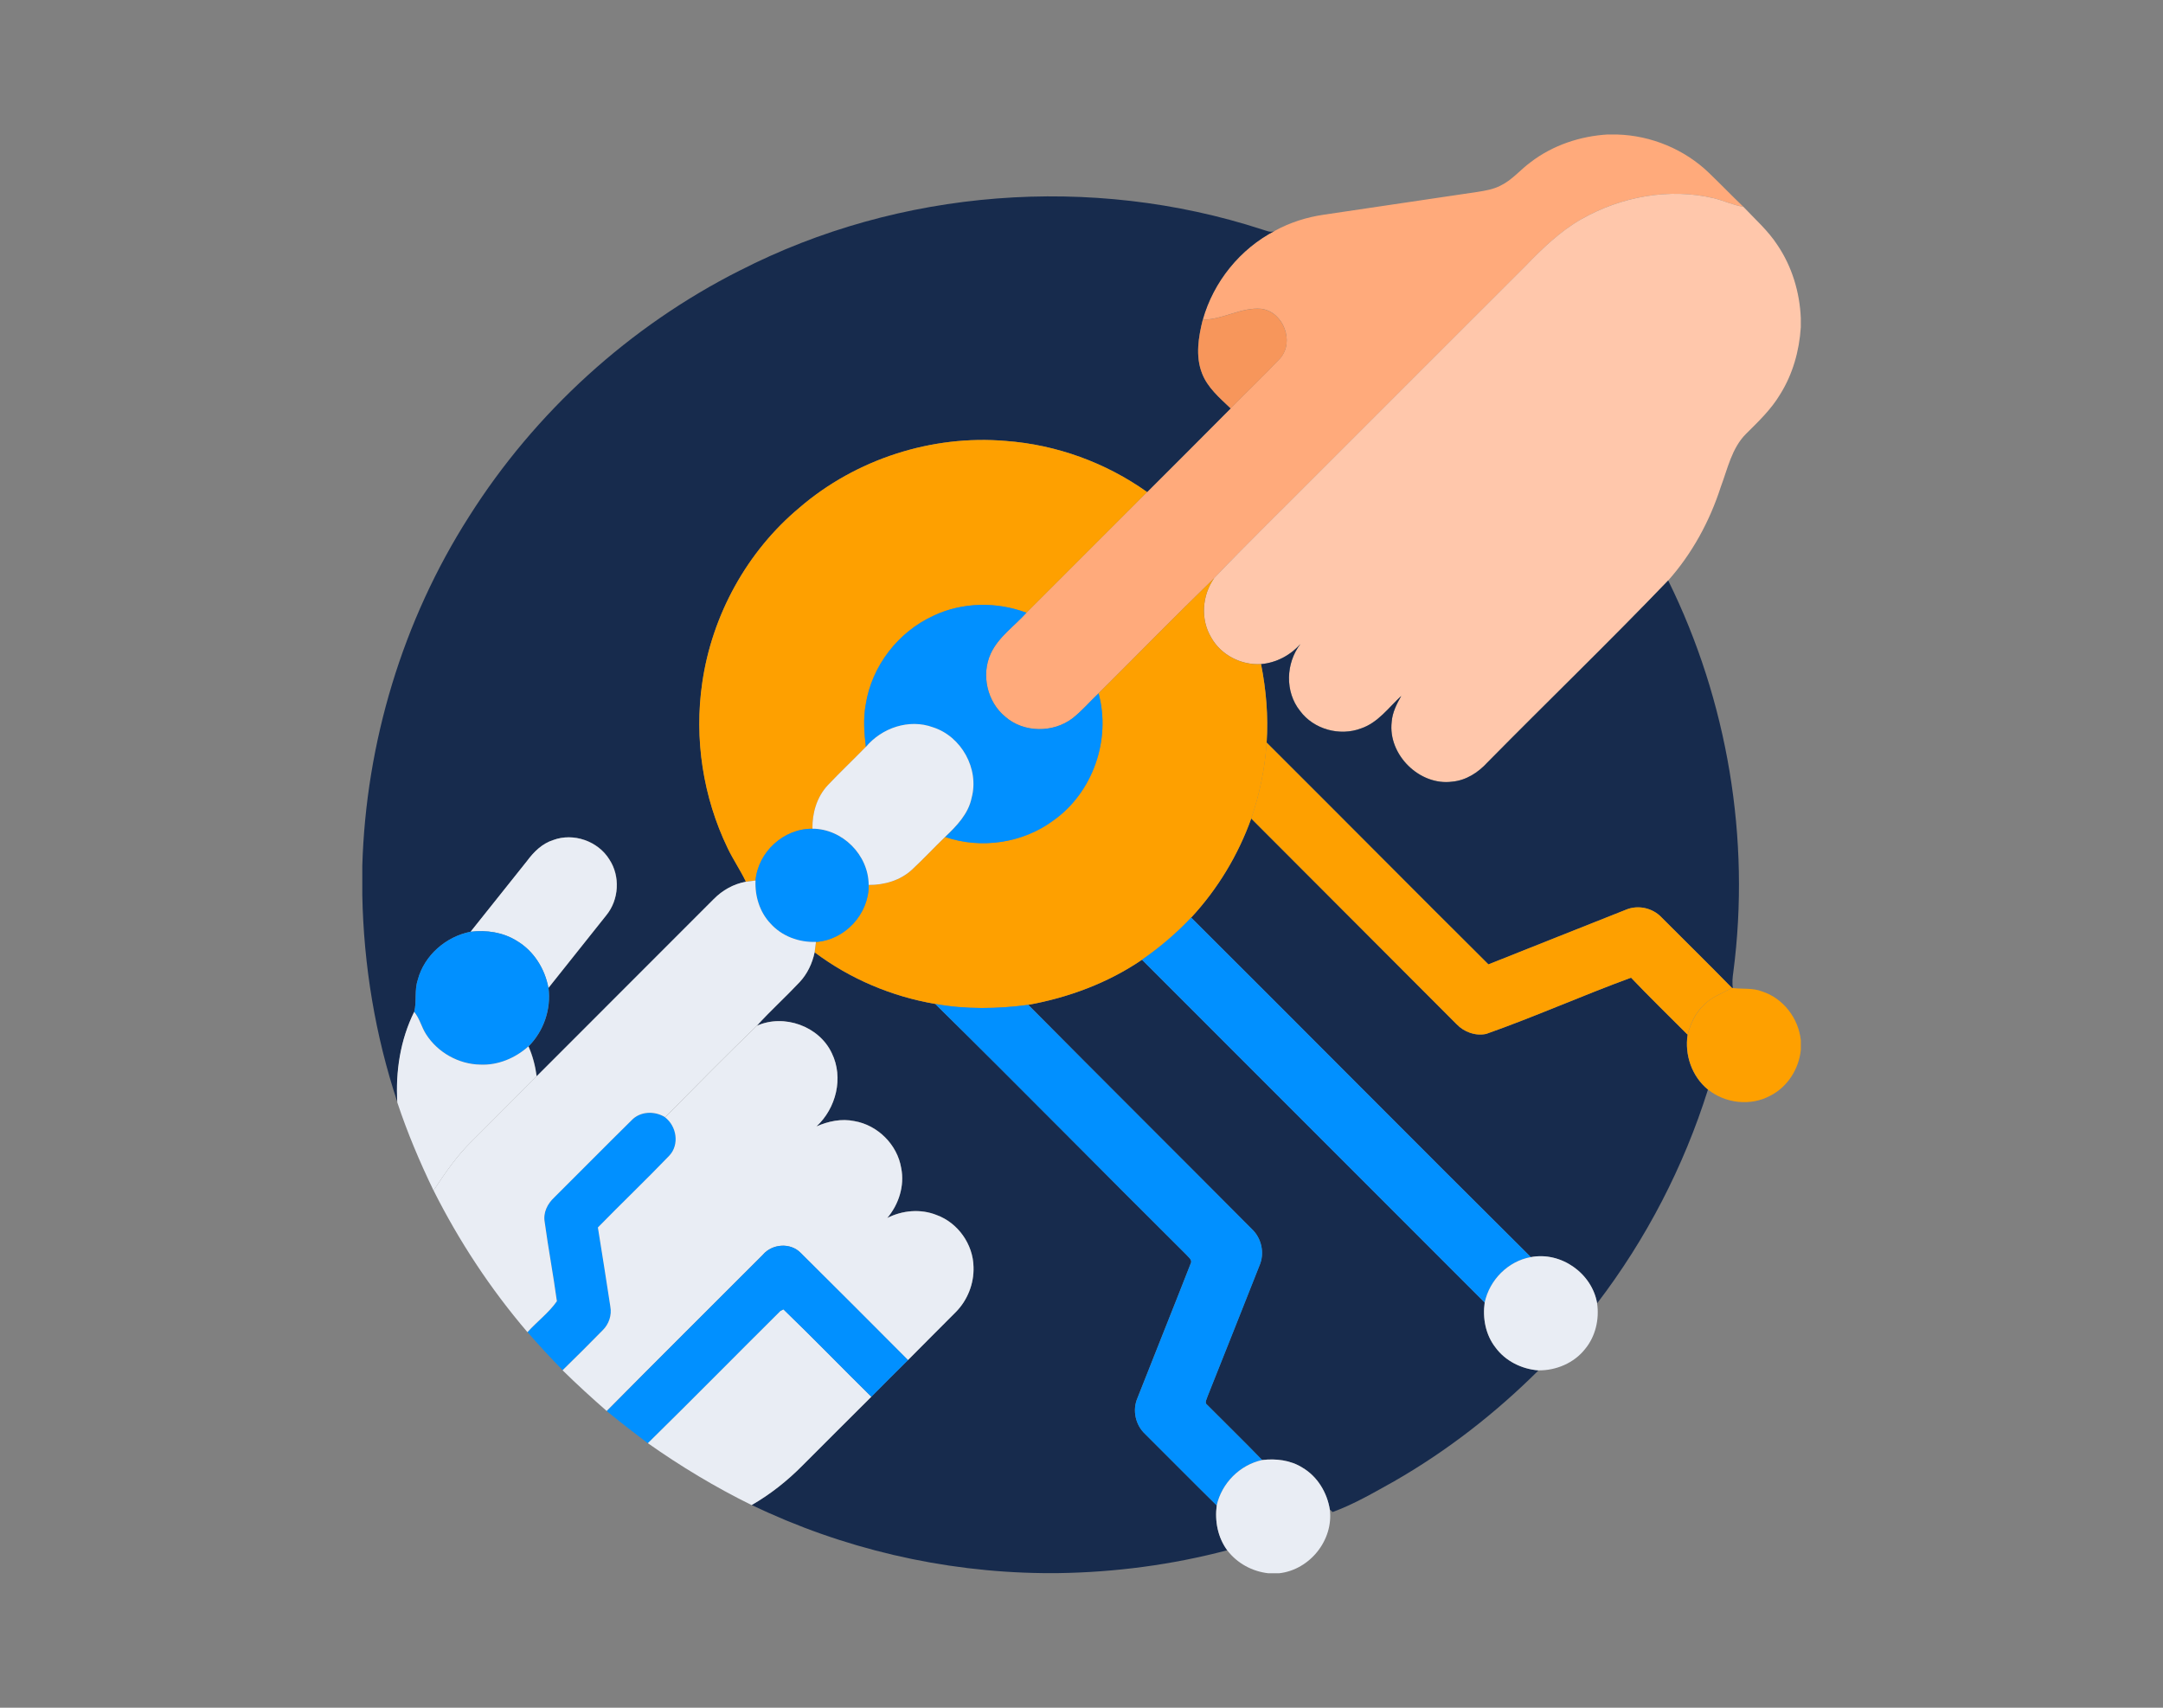
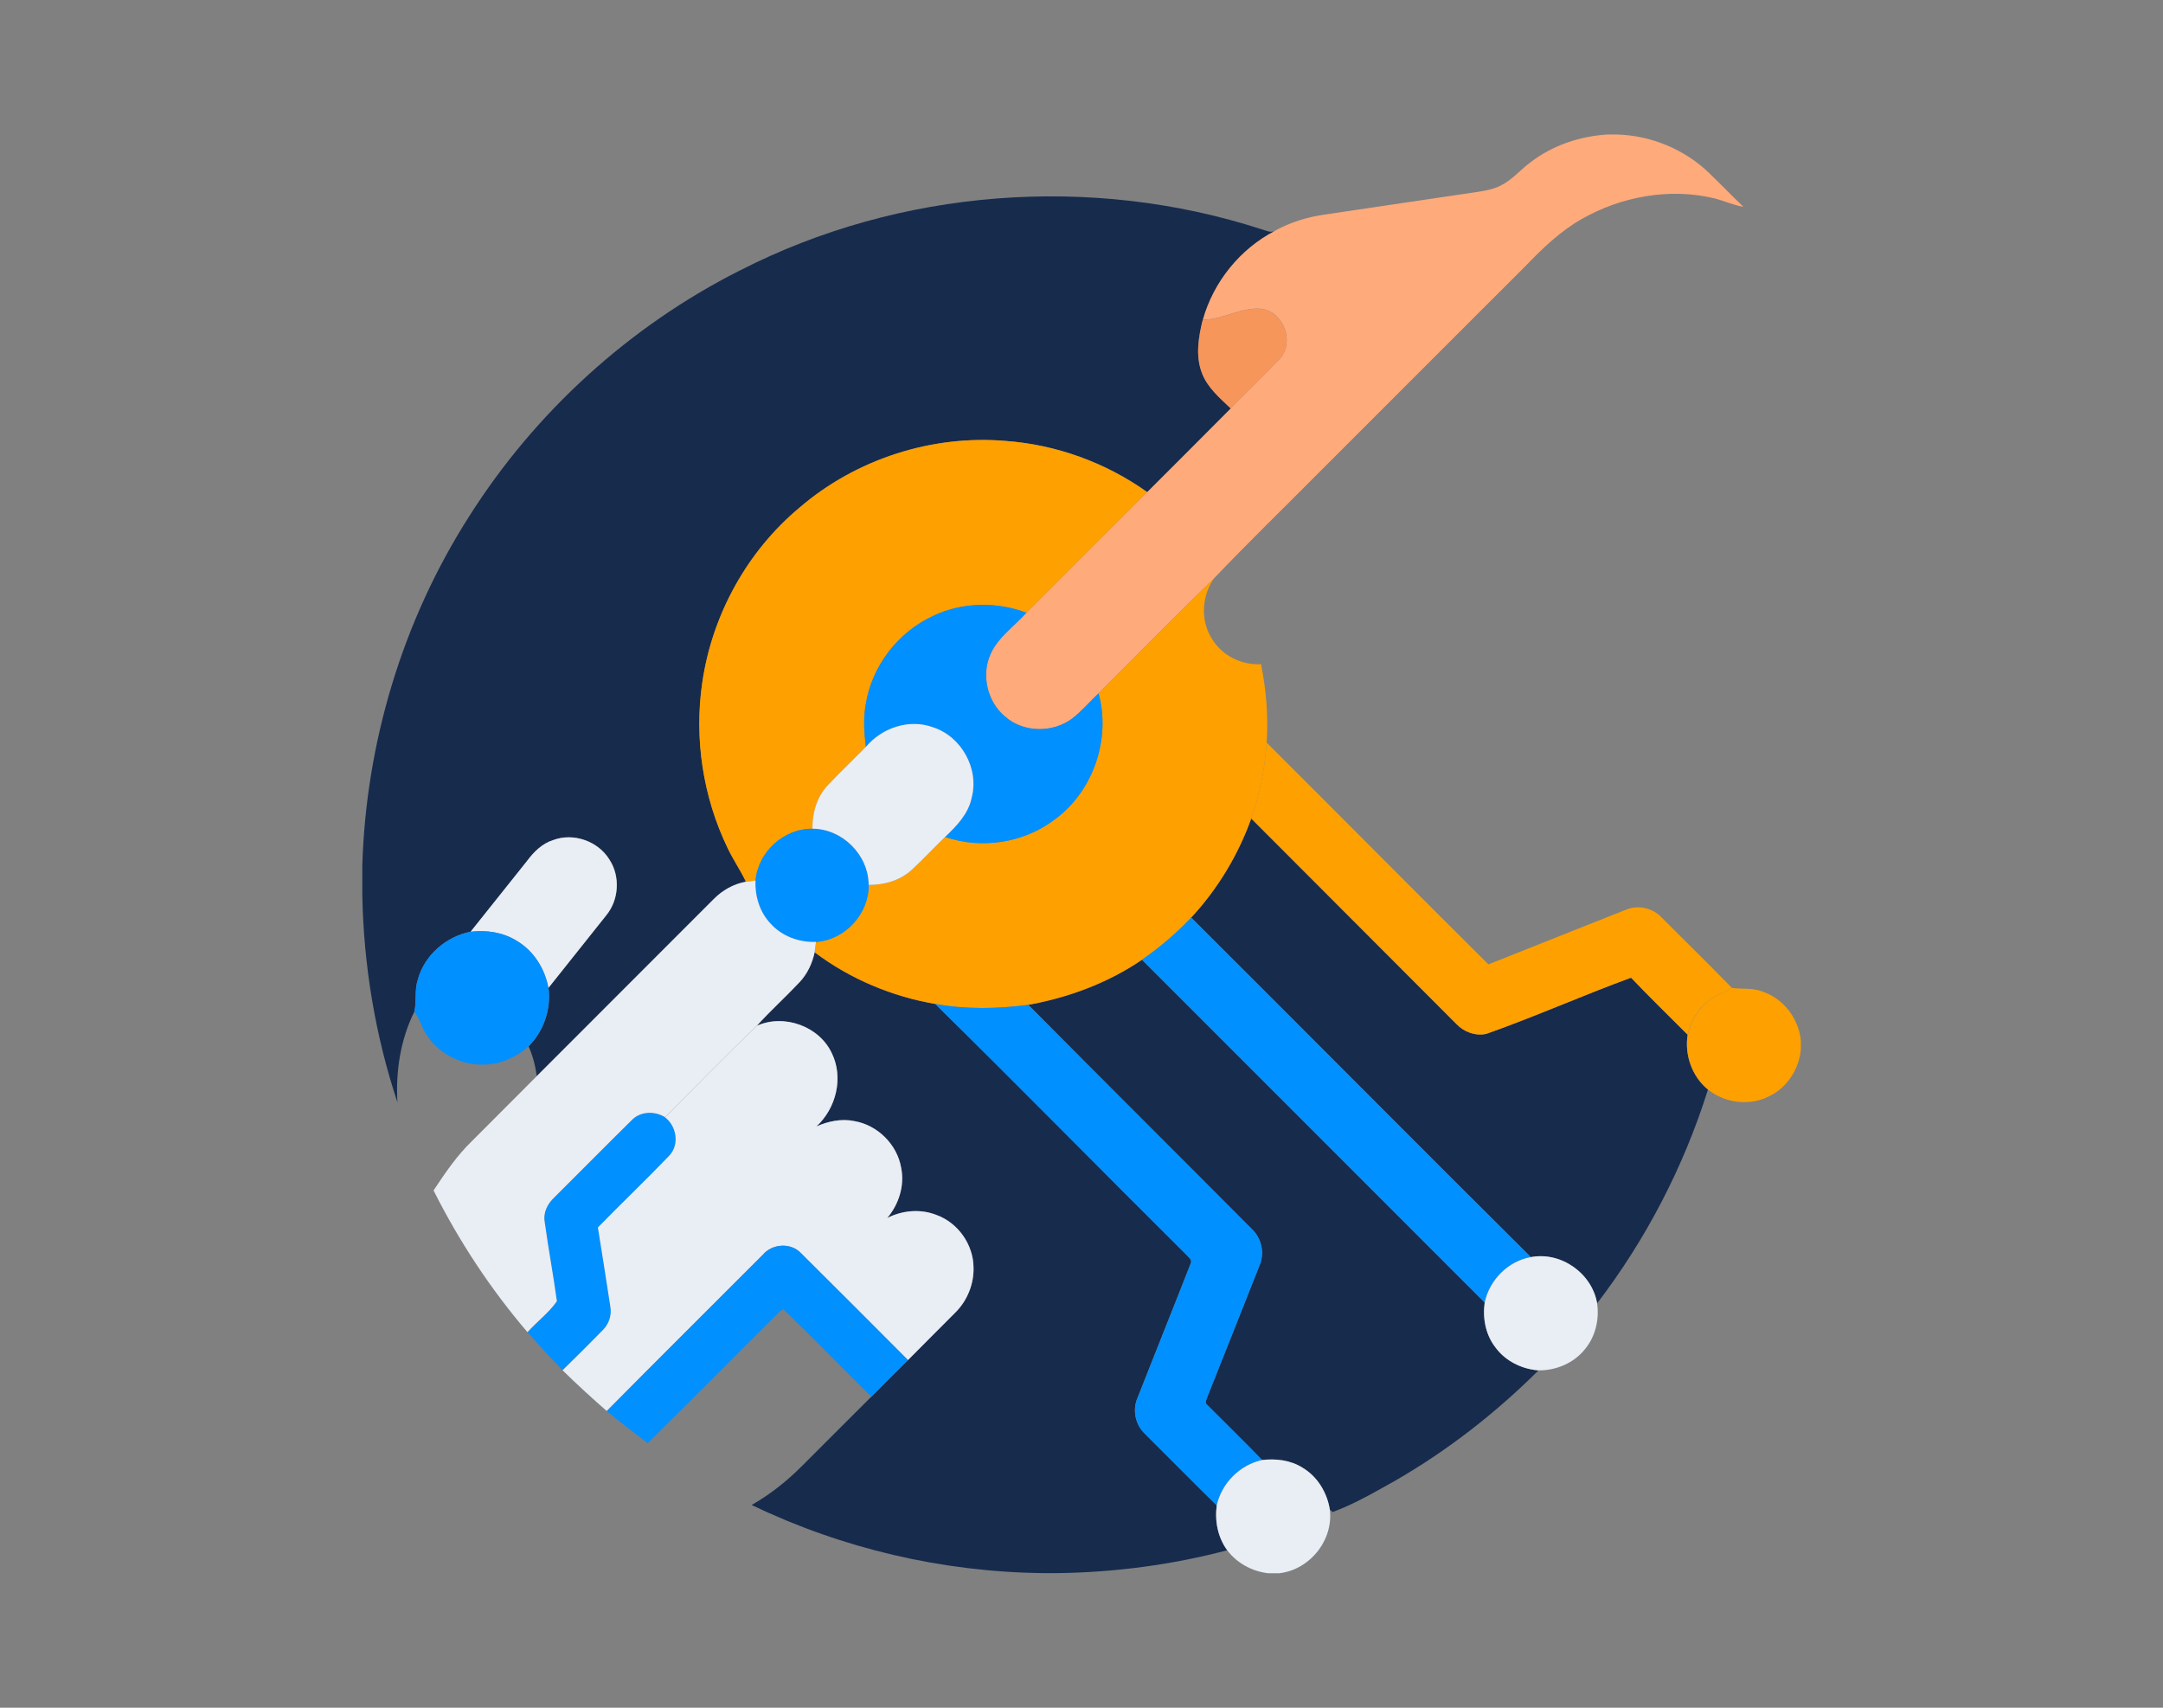
<svg xmlns="http://www.w3.org/2000/svg" id="Layer_1" data-name="Layer 1" viewBox="0 0 475 375">
  <rect x="0" y="0" width="475" height="375" fill="#808080" stroke="none" />
  <defs>
    <style>
      .cls-1 {
        fill: none;
      }

      .cls-2 {
        clip-path: url(#clippath);
      }

      .cls-3 {
        fill: #0190ff;
      }

      .cls-4 {
        fill: #e9edf4;
      }

      .cls-5 {
        fill: #f7965b;
      }

      .cls-6 {
        fill: #ffc7ab;
      }

      .cls-7 {
        fill: #ffaa7b;
      }

      .cls-8 {
        fill: #fea000;
      }

      .cls-9 {
        fill: #172b4d;
      }
    </style>
    <clipPath id="clippath">
      <rect class="cls-1" x="79.54" y="29.54" width="315.92" height="315.92" />
    </clipPath>
  </defs>
  <g class="cls-2">
    <g>
      <path class="cls-7" d="m353.08,29.54h2.09c7.45.22,14.78,3.26,20.15,8.45,2.54,2.44,4.98,4.99,7.54,7.42-2.22-.36-4.27-1.33-6.44-1.87-9.82-2.34-20.39-.39-29.1,4.57-4.7,2.68-8.63,6.47-12.35,10.34-15.12,15.12-30.26,30.22-45.36,45.35-7.66,7.72-15.47,15.29-22.97,23.16-8.57,8.32-16.91,16.86-25.38,25.27-1.92,1.83-3.65,3.87-5.74,5.5-4.24,3.22-10.71,3.2-14.75-.35-3.98-3.25-5.34-9.2-3.2-13.86,1.7-3.69,5.21-6.03,7.85-8.99,8.84-8.83,17.67-17.66,26.5-26.5,6.11-6.13,12.26-12.22,18.34-18.37,3.6-3.68,7.35-7.22,10.87-10.97,3.22-3.67.7-10.23-4.12-10.88-4.45-.41-8.44,2.39-12.88,2.38,2.33-8.32,8.19-15.58,15.88-19.54,3.31-1.8,6.95-2.96,10.68-3.5,11.24-1.68,22.48-3.34,33.73-5,1.74-.27,3.52-.57,5.1-1.39,2.57-1.23,4.37-3.52,6.65-5.17,4.84-3.71,10.86-5.7,16.91-6.06Z" />
-       <path class="cls-6" d="m347.31,48.11c8.71-4.95,19.28-6.91,29.1-4.57,2.17.54,4.21,1.51,6.44,1.87,2.57,2.73,5.42,5.23,7.48,8.4,3.19,4.71,4.89,10.35,5.13,16.02v2.05c-.33,5.16-1.77,10.3-4.53,14.7-1.97,3.31-4.78,5.99-7.49,8.68-3.14,3.13-4.04,7.65-5.55,11.65-2.42,7.53-6.28,14.62-11.54,20.55-13.01,13.55-26.53,26.6-39.72,39.98-2,2.19-4.66,3.91-7.68,4.19-7.19.97-14.18-5.94-13.32-13.13.15-2.06,1.1-3.93,2.1-5.69-2.76,2.55-5.1,5.86-8.79,7.12-4.69,1.8-10.43.23-13.43-3.83-3.36-4.19-3.15-10.49.08-14.7-2.21,2.49-5.32,4.13-8.65,4.42-4.37.27-8.8-1.99-10.95-5.84-2.4-3.99-2.01-9.26.65-13.03,7.5-7.87,15.31-15.44,22.97-23.16,15.1-15.13,30.24-30.23,45.36-45.35,3.73-3.87,7.65-7.66,12.35-10.34Z" />
      <path class="cls-9" d="m162.46,59.41c35.05-17.97,77.24-21.21,114.68-9.03.93.25,1.92.83,2.87.28-7.68,3.96-13.54,11.22-15.88,19.54-.94,3.8-1.64,7.95-.18,11.72,1.21,3.21,3.91,5.45,6.31,7.76-6.08,6.15-12.23,12.24-18.34,18.37-9.07-6.46-19.92-10.4-31.02-11.22-16.24-1.4-32.93,4-45.29,14.62-11.53,9.59-19.22,23.58-21.37,38.4-1.83,12.33.15,25.17,5.57,36.39,1.2,2.52,2.81,4.84,4.01,7.37-2.69.49-5.17,1.88-7.07,3.83-12.95,12.97-25.92,25.92-38.87,38.89-.3-2.26-.87-4.48-1.8-6.57,3.33-3.34,4.99-8.15,4.38-12.83,4.22-5.33,8.49-10.63,12.71-15.96,2.79-3.4,3.09-8.56.67-12.24-2.49-4.05-7.9-5.94-12.36-4.26-2.41.76-4.25,2.61-5.73,4.6-4.12,5.18-8.24,10.36-12.38,15.52-5.42,1.06-10.16,5.16-11.61,10.54-.8,2.29-.21,4.76-.79,7.06-3.04,6.13-4.1,13.08-3.69,19.87-4.88-14.66-7.42-30.06-7.72-45.51v-6.4c.79-27.06,8.86-53.89,23.44-76.72,14.49-22.92,35.26-41.82,59.48-54.04Z" />
-       <path class="cls-9" d="m326.62,167.45c13.19-13.38,26.72-26.43,39.72-39.98,13.04,26.43,18.12,56.7,14.31,85.93-.17,1.18-.3,2.38-.1,3.57l-.22-.04c-5.1-5.22-10.31-10.32-15.46-15.49-1.96-2.08-5.18-2.79-7.82-1.67-10.06,4-20.13,7.98-30.19,12-16.29-16.18-32.44-32.5-48.71-48.71.38-5.77-.1-11.56-1.23-17.22,3.33-.29,6.44-1.92,8.65-4.42-3.23,4.21-3.44,10.51-.08,14.7,3,4.06,8.74,5.62,13.43,3.83,3.7-1.26,6.03-4.57,8.79-7.12-1,1.76-1.95,3.63-2.1,5.69-.86,7.19,6.13,14.11,13.32,13.13,3.02-.28,5.67-2,7.68-4.19Z" />
      <path class="cls-9" d="m261.58,201.49c5.81-6.26,10.31-13.72,13.19-21.76,15.03,15.06,30.06,30.12,45.1,45.17,1.64,1.73,4.16,2.65,6.52,2.13,10.71-3.78,21.12-8.44,31.79-12.34,4.05,4.25,8.27,8.35,12.42,12.51-.7,4.47.94,9.19,4.47,12.07-5.31,16.91-13.58,32.86-24.34,46.93-1.13-6.6-7.94-11.41-14.55-10.14-24.95-24.77-49.69-49.75-74.6-74.56Z" />
      <path class="cls-9" d="m178.89,209.12c7.75,5.83,16.94,9.71,26.49,11.33,18.51,18.21,36.71,36.76,55.14,55.06.45.56,1.44,1.17.93,2.01-3.85,9.86-7.82,19.68-11.69,29.54-1.11,2.63-.41,5.83,1.67,7.78,5.26,5.23,10.47,10.52,15.76,15.72-.46,3.44.24,7.04,2.32,9.86-12.09,3.19-24.58,4.84-37.08,5.02h-3.42c-22.07-.25-44.05-5.39-63.94-14.96,4.11-2.36,7.85-5.32,11.17-8.69,5.04-5.03,10.06-10.08,15.12-15.1,2.67-2.7,5.35-5.38,8.05-8.05,3.46-3.53,6.99-6.98,10.46-10.5,2.6-2.6,4.06-6.28,3.93-9.95-.09-4.97-3.42-9.69-8.09-11.39-3.5-1.41-7.53-1.06-10.86.65,2.53-3,3.84-7.07,3.07-10.96-.84-5.15-5.15-9.44-10.28-10.32-2.83-.59-5.73.02-8.33,1.17,4.31-3.99,5.99-10.71,3.38-16.07-2.77-5.95-10.51-8.71-16.48-6.03,3.01-3.31,6.34-6.32,9.4-9.58,1.7-1.82,2.8-4.14,3.3-6.57Z" />
      <path class="cls-9" d="m225.82,220.65c8.87-1.61,17.49-4.81,24.96-9.9,25.11,25.07,50.15,50.21,75.26,75.28-.48,3.42.2,7.06,2.35,9.83,2.2,3.01,5.78,4.78,9.47,5.06-9.47,9.43-20.11,17.71-31.71,24.36-4.39,2.44-8.77,5.02-13.51,6.75-.15-.15-.47-.44-.62-.58-.6-3.72-2.72-7.24-6-9.17-2.62-1.66-5.83-2.04-8.86-1.68-3.94-4.09-8.03-8.05-12.03-12.08-.75-.51-.07-1.38.08-1.99,3.81-9.52,7.58-19.06,11.35-28.59,1.21-2.73.49-6.08-1.7-8.1-16.33-16.42-32.75-32.74-49.05-49.19Z" />
      <path class="cls-5" d="m264.13,70.21c4.44,0,8.43-2.79,12.88-2.38,4.81.65,7.33,7.21,4.12,10.88-3.52,3.75-7.28,7.29-10.87,10.97-2.4-2.3-5.1-4.55-6.31-7.76-1.45-3.76-.76-7.92.19-11.72Z" />
      <path class="cls-8" d="m175.59,111.45c12.37-10.62,29.05-16.02,45.29-14.62,11.11.82,21.95,4.76,31.02,11.22-8.83,8.84-17.66,17.67-26.49,26.5-6.55-2.46-14.06-2.33-20.41.65-7.77,3.53-13.59,11.06-14.9,19.52-.56,3.08-.34,6.22.04,9.31-2.77,2.84-5.65,5.57-8.37,8.44-2.37,2.55-3.39,6.07-3.34,9.51-6.31-.08-11.95,5.1-12.51,11.37-.71.07-1.42.17-2.12.27-1.2-2.53-2.81-4.85-4.01-7.37-5.42-11.22-7.39-24.06-5.57-36.39,2.15-14.82,9.85-28.81,21.37-38.4Z" />
      <path class="cls-8" d="m241.25,152.24c8.47-8.41,16.81-16.96,25.38-25.27-2.67,3.76-3.05,9.04-.65,13.03,2.15,3.85,6.58,6.12,10.95,5.84,1.13,5.66,1.61,11.45,1.23,17.22-.36,5.68-1.54,11.29-3.38,16.67-2.88,8.04-7.38,15.5-13.19,21.76-3.25,3.47-6.9,6.55-10.8,9.26-7.47,5.09-16.09,8.29-24.96,9.9-6.77.89-13.69,1.02-20.44-.2-9.55-1.63-18.74-5.51-26.49-11.34.11-.76.21-1.52.3-2.28,6.36-.43,11.63-6.14,11.57-12.51,3.43.03,6.94-.98,9.5-3.34,2.5-2.32,4.83-4.83,7.28-7.2,7.9,2.71,17.05,1.35,23.77-3.63,8.64-6.11,12.71-17.71,9.92-27.92Z" />
      <path class="cls-3" d="m205,135.2c6.36-2.99,13.86-3.11,20.41-.65-2.64,2.96-6.15,5.3-7.85,8.99-2.14,4.66-.78,10.61,3.2,13.86,4.05,3.54,10.51,3.57,14.75.35,2.09-1.64,3.81-3.68,5.74-5.5,2.78,10.21-1.28,21.81-9.92,27.92-6.72,4.98-15.88,6.34-23.77,3.63,2.52-2.39,5.11-5.05,5.83-8.59,1.7-6.36-2.25-13.51-8.5-15.49-5.24-1.93-11.24.12-14.73,4.32-.38-3.09-.6-6.23-.04-9.31,1.31-8.46,7.13-15.99,14.9-19.52Z" />
      <path class="cls-3" d="m165.91,193.36c.56-6.27,6.2-11.45,12.51-11.37,6.58.01,12.33,5.76,12.35,12.35.06,6.37-5.21,12.08-11.57,12.51-3.72.15-7.52-1.25-10.01-4.06-2.37-2.51-3.42-6.02-3.27-9.42Z" />
      <path class="cls-3" d="m250.78,210.75c3.91-2.71,7.55-5.79,10.8-9.26,24.91,24.81,49.65,49.79,74.6,74.56-5.03.89-9.09,5.03-10.14,9.98-25.11-25.07-50.15-50.21-75.26-75.28Z" />
      <path class="cls-3" d="m138.68,246.03c1.9-2.03,5.11-2.13,7.39-.69,2.55,1.95,3.2,5.98.94,8.41-5.13,5.36-10.5,10.48-15.69,15.78.91,5.79,1.86,11.57,2.73,17.36.35,1.89-.31,3.87-1.68,5.21-2.91,2.96-5.84,5.89-8.81,8.79-2.65-2.72-5.23-5.5-7.72-8.37,2.08-2.33,4.7-4.24,6.46-6.8-.79-5.82-1.89-11.59-2.68-17.41-.36-2.04.63-4,2.09-5.36,5.67-5.63,11.29-11.32,16.97-16.94Z" />
      <path class="cls-4" d="m190.14,164.03c3.5-4.2,9.5-6.25,14.73-4.33,6.26,1.99,10.21,9.14,8.5,15.49-.72,3.54-3.31,6.19-5.83,8.59-2.46,2.38-4.78,4.88-7.28,7.2-2.56,2.36-6.07,3.37-9.5,3.34-.02-6.58-5.76-12.33-12.35-12.35-.05-3.44.97-6.95,3.34-9.51,2.73-2.88,5.6-5.6,8.37-8.44Z" />
      <path class="cls-4" d="m166.19,225.26c5.96-2.68,13.7.07,16.48,6.03,2.62,5.37.94,12.09-3.38,16.07,2.6-1.15,5.5-1.76,8.33-1.17,5.13.88,9.44,5.18,10.28,10.32.78,3.9-.54,7.97-3.07,10.96,3.33-1.7,7.36-2.06,10.86-.65,4.67,1.7,8.01,6.42,8.09,11.39.13,3.67-1.33,7.35-3.93,9.95-3.47,3.52-7,6.97-10.46,10.5-7.85-7.87-15.7-15.76-23.6-23.58-2.26-2.27-6.23-1.96-8.27.44-11.42,11.45-22.91,22.83-34.28,34.33-3.31-2.9-6.57-5.87-9.7-8.95,2.97-2.9,5.91-5.83,8.81-8.79,1.37-1.34,2.04-3.32,1.68-5.21-.86-5.79-1.82-11.58-2.73-17.36,5.18-5.31,10.56-10.43,15.69-15.78,2.26-2.42,1.61-6.46-.94-8.41,6.67-6.73,13.31-13.5,20.13-20.08Z" />
-       <path class="cls-4" d="m171.36,287.86c.17-.09.51-.26.68-.35,6.53,6.3,12.84,12.83,19.31,19.2-5.06,5.02-10.08,10.07-15.12,15.1-3.33,3.37-7.07,6.33-11.17,8.69-7.96-3.91-15.57-8.5-22.82-13.61,9.77-9.61,19.39-19.38,29.12-29.04Z" />
      <path class="cls-8" d="m274.77,179.73c1.84-5.38,3.02-11,3.38-16.67,16.27,16.21,32.42,32.53,48.71,48.71,10.06-4.02,20.13-8,30.19-12,2.65-1.12,5.86-.41,7.82,1.67,5.15,5.17,10.36,10.27,15.46,15.49-2.17,1.23-4.66,2.05-6.37,3.96-1.75,1.7-2.75,3.99-3.36,6.31-4.15-4.16-8.37-8.26-12.42-12.51-10.67,3.91-21.08,8.56-31.79,12.34-2.36.51-4.88-.4-6.52-2.13-15.04-15.05-30.07-30.11-45.1-45.17Z" />
      <path class="cls-4" d="m121.45,184.48c4.46-1.68,9.87.22,12.36,4.26,2.42,3.67,2.12,8.84-.67,12.24-4.22,5.33-8.49,10.63-12.71,15.96-.77-4.2-3.21-8.12-6.92-10.32-3-1.9-6.68-2.44-10.17-2.02,4.14-5.16,8.26-10.34,12.38-15.52,1.47-1.99,3.31-3.83,5.73-4.6Z" />
      <path class="cls-4" d="m156.72,197.45c1.9-1.96,4.38-3.34,7.07-3.83.7-.1,1.41-.19,2.12-.27-.15,3.41.9,6.91,3.27,9.42,2.49,2.81,6.29,4.21,10.01,4.06-.09.76-.19,1.52-.3,2.28-.51,2.43-1.6,4.75-3.3,6.56-3.06,3.26-6.39,6.27-9.4,9.58-6.82,6.58-13.46,13.35-20.13,20.08-2.28-1.44-5.49-1.34-7.39.69-5.69,5.61-11.3,11.3-16.97,16.94-1.46,1.35-2.46,3.32-2.09,5.36.79,5.82,1.89,11.59,2.68,17.41-1.76,2.55-4.38,4.47-6.46,6.8-8.11-9.48-15.02-19.97-20.62-31.12,2.54-3.84,5.14-7.67,8.47-10.88,4.72-4.73,9.45-9.45,14.16-14.19,12.96-12.97,25.92-25.92,38.87-38.89Z" />
      <path class="cls-3" d="m91.74,215.14c1.44-5.37,6.19-9.48,11.61-10.54,3.49-.42,7.16.12,10.17,2.02,3.7,2.2,6.15,6.12,6.92,10.32.6,4.68-1.06,9.49-4.38,12.83-2.88,2.58-6.7,4.2-10.59,4-4.74-.08-9.35-2.67-11.88-6.66-1.02-1.56-1.41-3.47-2.62-4.92.58-2.31,0-4.78.79-7.06Z" />
      <path class="cls-3" d="m205.38,220.46c6.75,1.22,13.66,1.09,20.44.2,16.3,16.45,32.72,32.77,49.05,49.19,2.19,2.02,2.91,5.36,1.7,8.1-3.78,9.53-7.54,19.07-11.35,28.59-.15.62-.83,1.49-.08,1.99,4,4.04,8.08,7.99,12.03,12.08-4.92,1.08-8.87,5.07-9.98,9.97-5.29-5.2-10.5-10.49-15.76-15.72-2.07-1.95-2.78-5.15-1.67-7.78,3.87-9.86,7.84-19.68,11.69-29.54.51-.84-.48-1.46-.93-2.01-18.42-18.31-36.63-36.85-55.14-55.06Z" />
      <path class="cls-8" d="m380.34,216.93l.22.04c2.1.26,4.31-.07,6.34.72,4.69,1.48,8.09,5.93,8.57,10.79v2.02c-.4,4.23-2.94,8.22-6.76,10.13-4.29,2.31-9.85,1.67-13.62-1.37-3.52-2.88-5.17-7.6-4.47-12.07.61-2.32,1.62-4.6,3.36-6.31,1.71-1.91,4.2-2.73,6.37-3.96Z" />
-       <path class="cls-4" d="m90.95,222.2c1.22,1.45,1.6,3.36,2.62,4.92,2.54,3.99,7.15,6.58,11.88,6.66,3.89.19,7.72-1.43,10.59-4,.93,2.09,1.49,4.31,1.8,6.57-4.71,4.73-9.44,9.45-14.16,14.19-3.33,3.21-5.93,7.05-8.47,10.89-3.04-6.28-5.76-12.72-7.96-19.34-.41-6.79.65-13.74,3.69-19.87Z" />
      <path class="cls-4" d="m267.19,330.58c1.11-4.9,5.06-8.89,9.98-9.97,3.03-.36,6.24.02,8.86,1.68,3.28,1.93,5.4,5.45,6,9.17.85,6.73-4.39,13.25-11.1,14.01h-2.42c-3.52-.39-6.84-2.2-8.99-5.02-2.08-2.82-2.78-6.42-2.32-9.86Z" />
      <path class="cls-3" d="m167.53,275.53c2.05-2.4,6.02-2.71,8.27-.44,7.9,7.82,15.74,15.71,23.6,23.58-2.7,2.67-5.39,5.35-8.05,8.05-6.47-6.37-12.78-12.9-19.31-19.2-.17.09-.51.26-.68.35-9.72,9.66-19.34,19.42-29.12,29.04-3.03-2.3-6.05-4.63-8.99-7.04,11.37-11.5,22.86-22.89,34.28-34.33Z" />
      <path class="cls-4" d="m336.18,276.05c6.61-1.27,13.42,3.54,14.55,10.14.51,3.52-.35,7.27-2.64,10.04-2.43,3.08-6.35,4.73-10.23,4.69-3.69-.28-7.28-2.05-9.47-5.06-2.15-2.76-2.83-6.41-2.35-9.83,1.06-4.96,5.12-9.09,10.14-9.98Z" />
    </g>
  </g>
</svg>